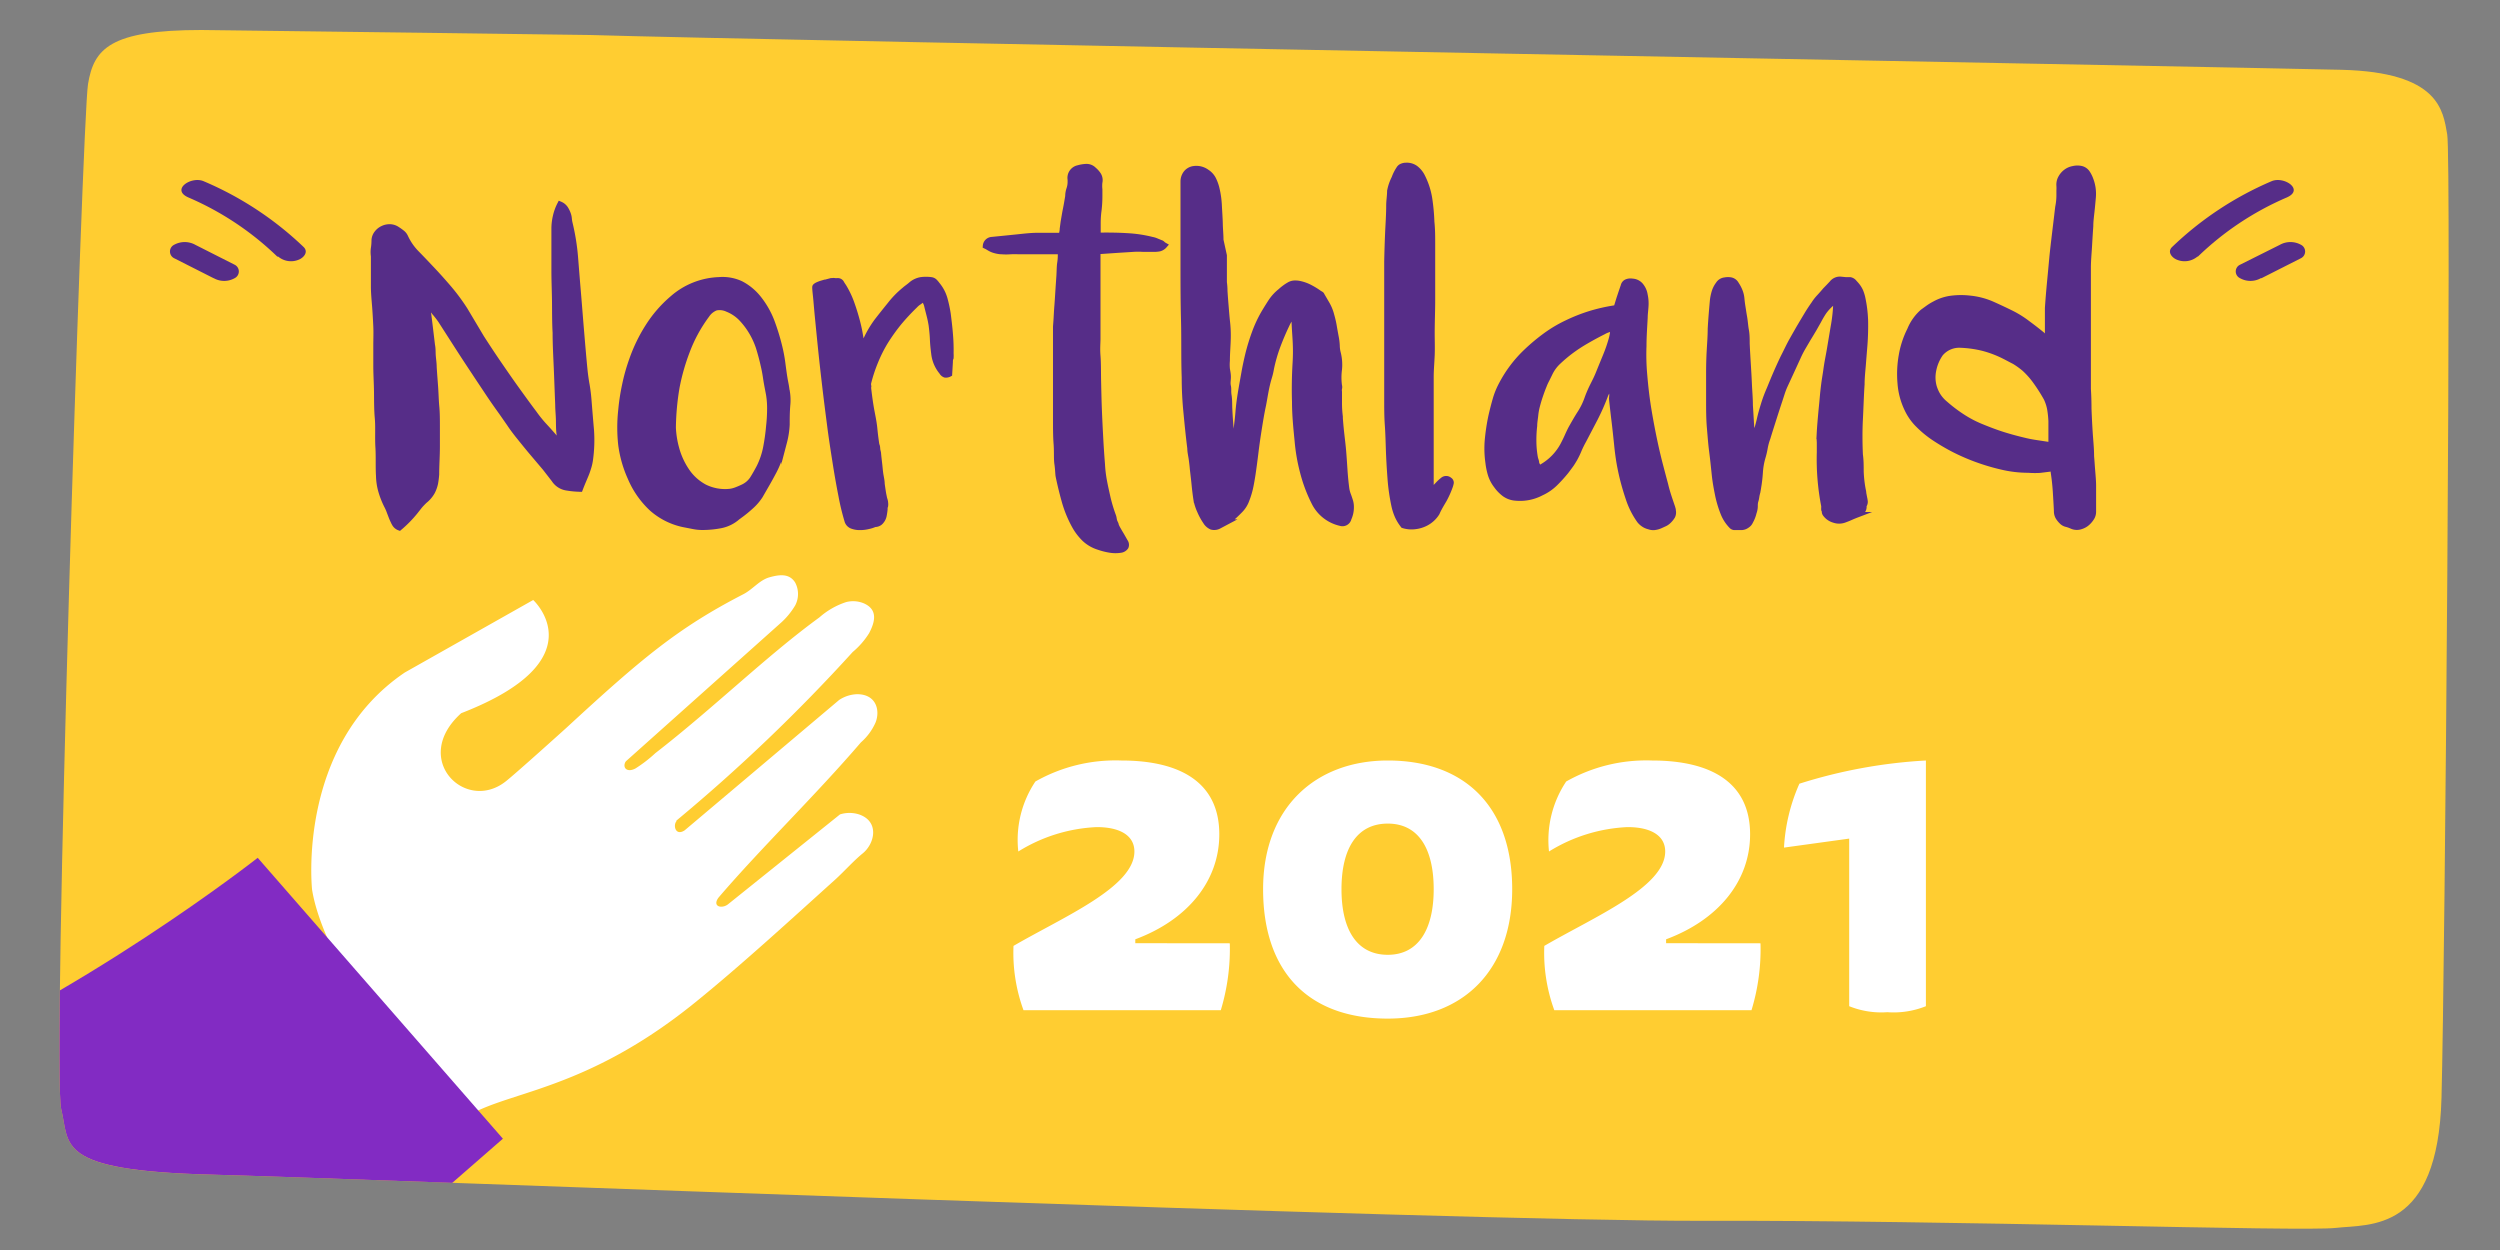
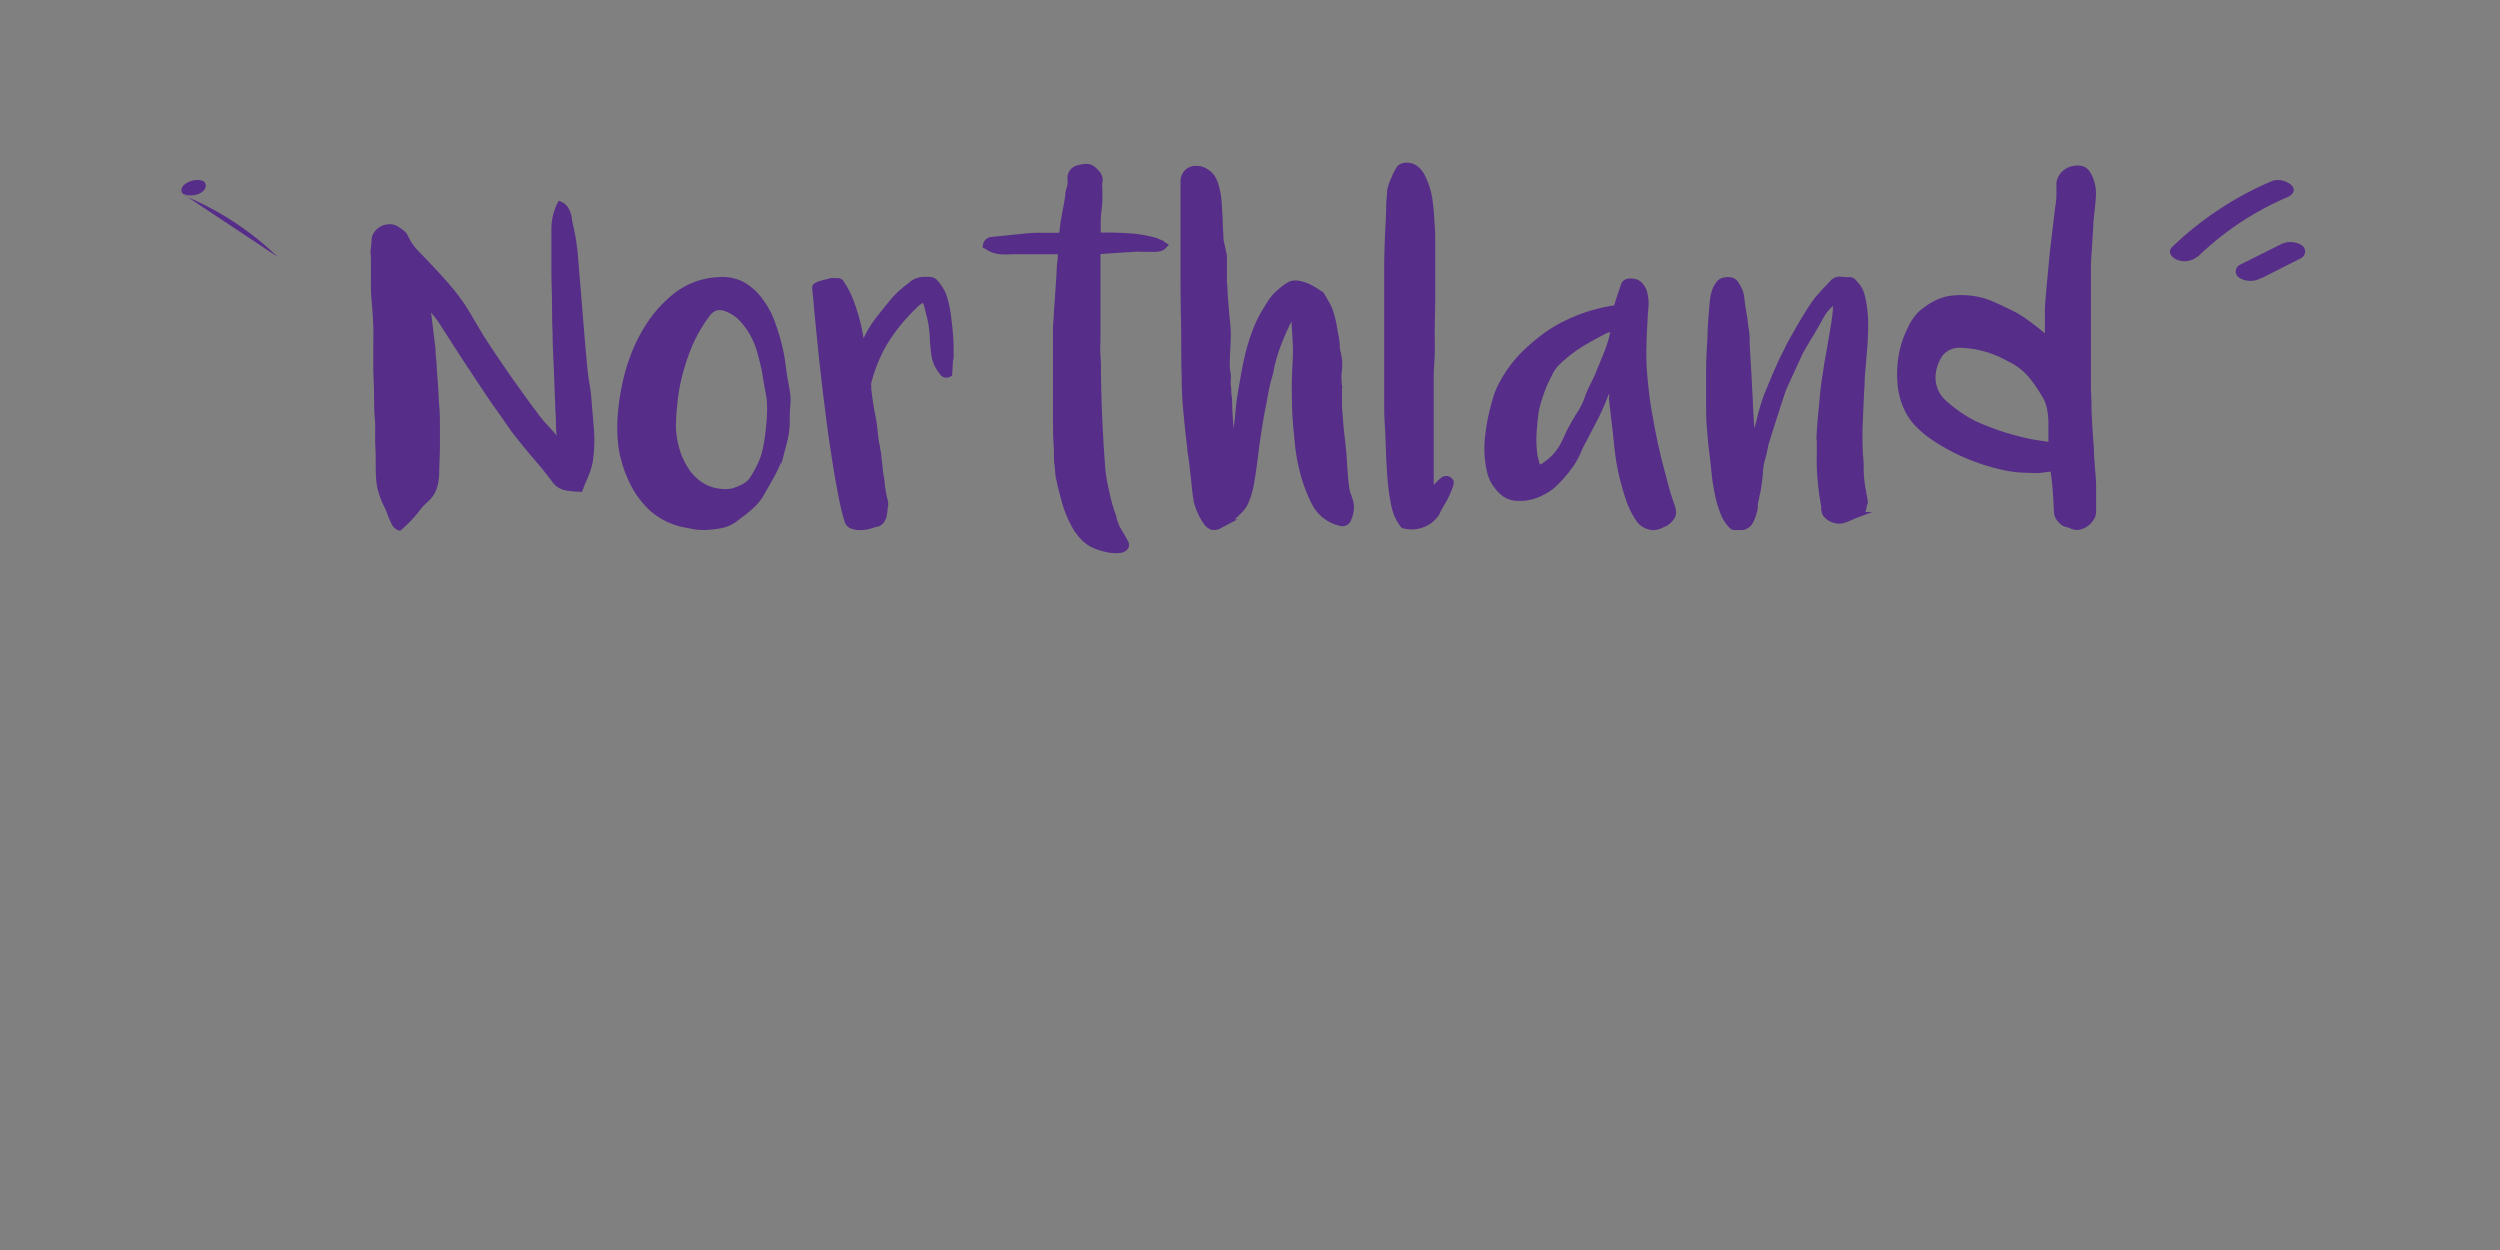
<svg xmlns="http://www.w3.org/2000/svg" id="Layer_1" data-name="Layer 1" viewBox="0 0 250 125">
  <rect x="0" y="0" width="250" height="125" fill="#808080" stroke="none" />
  <defs>
    <style>.cls-1,.cls-7{fill:none;}.cls-2{fill:#ffcd31;}.cls-3{clip-path:url(#clip-path);}.cls-4{fill:#fff;}.cls-5{fill:#822bc3;}.cls-6{fill:#562d88;}.cls-7{stroke:#562d88;stroke-miterlimit:17.39;stroke-width:0.58px;}</style>
    <clipPath id="clip-path">
-       <path class="cls-1" d="M8.8,8.42C8.22,12,5.19,107.08,6.12,110.9c.88,3.6-.65,6.15,14.92,6.56s124.47,4.69,149.29,4.63c11,0,23.9.18,35.24.39,14.34.26,26.1.53,28,.31,3.42-.39,10.21.5,10.57-13s1-94.12.57-96.36c-.42-2.39-.81-6.2-10.54-6.45S75,4,59,3.5c0,0-32-.43-38.86-.48h-.48C10.94,3,9.37,4.93,8.8,8.42" />
-     </clipPath>
+       </clipPath>
  </defs>
-   <path class="cls-2" d="M59,3.5S27,3.07,20.14,3C11,3,9.38,4.87,8.8,8.42S5.19,107.08,6.12,110.9c.88,3.6-.65,6.16,14.91,6.56s124.48,4.69,149.3,4.62,59.84,1.1,63.25.71,10.21.51,10.57-13,1-94.12.57-96.36c-.42-2.39-.81-6.2-10.54-6.45S75,4,59,3.5" />
  <g class="cls-3">
    <path class="cls-4" d="M31.21,89s-1.6-14.39,9.27-21.75L53.32,60s6.54,6-7.2,11.32c-5.07,4.56.4,10,4.44,6.83,1-.78,6.06-5.35,6.06-5.35,7.59-7,11.18-10,17.66-13.35,1-.5,1.64-1.43,2.67-1.72s2-.39,2.57.53a2.45,2.45,0,0,1,0,2.28A7.38,7.38,0,0,1,78,62.36L62.6,76.12l-.06.08c-.3.57.15,1.09,1,.65a13.56,13.56,0,0,0,2-1.54c5.74-4.44,11.1-9.71,16.4-13.57a7.61,7.61,0,0,1,2.67-1.53,2.8,2.8,0,0,1,1.74.11c1.48.63,1.15,1.88.56,3a7.92,7.92,0,0,1-1.64,1.88A173.05,173.05,0,0,1,67.64,82.06l0,.07c-.35.42-.08,1.51.83.9L83.91,70a3.43,3.43,0,0,1,1.8-.58c1.92,0,2.32,1.62,1.85,2.82a5.68,5.68,0,0,1-1.47,2c-4.57,5.33-9.91,10.47-14.23,15.51-.4.53-.24.9.24.92a1.12,1.12,0,0,0,.7-.24L84,81.44a3.16,3.16,0,0,1,1.9,0c2.06.7,1.59,2.91.37,3.9-.92.75-1.87,1.82-2.75,2.62-3.89,3.5-9.37,8.54-14,12.28C57,110.39,48.65,108.9,45.22,112.91c0,0-12.52-15-14-23.87" />
-     <path class="cls-5" d="M25.77,85.78S-45,141.57-59.09,94.61l-1.1-8S-68,80.73-65.5,96.24c9.17,56,61.27,45.06,61.27,45.06s19.78-1,49.52-23.07l5-4.36" />
  </g>
-   <path class="cls-6" d="M27.73,25.66a29.59,29.59,0,0,0-8.88-5.91c-1.8-.78.26-2.16,1.51-1.63a33.16,33.16,0,0,1,10,6.58c.52.5,0,1.1-.54,1.29a2,2,0,0,1-2-.33" />
-   <path class="cls-6" d="M21.36,27.82l-3.95-2a.75.75,0,0,1,0-1.34,2.19,2.19,0,0,1,2.12,0l3.95,2a.75.75,0,0,1,0,1.33,2.14,2.14,0,0,1-2.12,0" />
+   <path class="cls-6" d="M27.73,25.66a29.59,29.59,0,0,0-8.88-5.91c-1.8-.78.26-2.16,1.51-1.63c.52.5,0,1.1-.54,1.29a2,2,0,0,1-2-.33" />
  <path class="cls-6" d="M219.79,25.66a29.59,29.59,0,0,1,8.88-5.91c1.8-.78-.27-2.16-1.51-1.63a33.16,33.16,0,0,0-9.95,6.58c-.52.5,0,1.1.53,1.29a2,2,0,0,0,2-.33" />
  <path class="cls-6" d="M226.15,27.82l3.95-2a.75.75,0,0,0,0-1.34,2.17,2.17,0,0,0-2.11,0l-4,2a.74.74,0,0,0,0,1.33,2.12,2.12,0,0,0,2.11,0" />
  <path class="cls-6" d="M193.74,39.49a3.85,3.85,0,0,1-.37-.88,3.59,3.59,0,0,1-.11-.84,3.71,3.71,0,0,1,.08-.77,4.36,4.36,0,0,1,.7-1.64,2.46,2.46,0,0,1,2.05-.87,11,11,0,0,1,2.24.32,10.75,10.75,0,0,1,2.12.81c.32.16.64.34,1,.52a8,8,0,0,1,1,.72A8.22,8.22,0,0,1,203.48,38a17.2,17.2,0,0,1,1.17,1.82,4.33,4.33,0,0,1,.35,1.07,9.69,9.69,0,0,1,.13,1.22q0,.63,0,1.26c0,.41,0,.8,0,1.15l-1.33-.2c-.41-.06-.83-.13-1.25-.23-.77-.18-1.52-.38-2.25-.61s-1.46-.51-2.19-.81a11.24,11.24,0,0,1-1.9-1,14.79,14.79,0,0,1-1.71-1.3,3.48,3.48,0,0,1-.71-.88M205.36,47l0,.23c.1.64.17,1.29.21,1.93s.08,1.28.11,1.93a1.18,1.18,0,0,0,.13.58,2.1,2.1,0,0,0,.35.45.94.94,0,0,0,.51.29,3.62,3.62,0,0,1,.55.2,1.2,1.2,0,0,0,.7.07,1.8,1.8,0,0,0,.68-.3,2.21,2.21,0,0,0,.51-.55,1.12,1.12,0,0,0,.21-.65c0-.43,0-.87,0-1.31s0-.88,0-1.31-.05-1-.09-1.48-.07-1-.11-1.44c0-.81-.09-1.6-.14-2.39s-.09-1.58-.12-2.39q0-1-.06-1.95c0-.64,0-1.29,0-1.93,0-.3,0-.73,0-1.27s0-1.13,0-1.79,0-1.34,0-2.05,0-1.39,0-2.05,0-1.26,0-1.8,0-1,0-1.26c0-.69.07-1.39.11-2.08s.08-1.38.13-2.07c0-.48.07-1,.12-1.46s.1-1,.14-1.46a4,4,0,0,0-.26-1.76,3.11,3.11,0,0,0-.32-.63,1,1,0,0,0-.57-.41,1.72,1.72,0,0,0-.81,0,1.64,1.64,0,0,0-.73.31,1.8,1.8,0,0,0-.51.59,1.36,1.36,0,0,0-.17.78,4,4,0,0,1,0,.49c0,.16,0,.32,0,.48q0,.57-.12,1.17c-.05.39-.09.78-.14,1.17l-.24,2c-.08.69-.16,1.37-.22,2-.08.9-.16,1.72-.23,2.46s-.14,1.56-.2,2.46c0,.1,0,.31,0,.63s0,.67,0,1,0,.72,0,1.06,0,.56,0,.67a.85.85,0,0,1-.31-.34,1.57,1.57,0,0,0-.24-.33q-.72-.59-1.47-1.14a9.88,9.88,0,0,0-1.59-1c-.68-.34-1.35-.65-2-.94a7.37,7.37,0,0,0-2.17-.56,7.75,7.75,0,0,0-1.8,0,4.67,4.67,0,0,0-1.72.55,5.54,5.54,0,0,0-.63.38l-.58.42A4.83,4.83,0,0,0,191,33a9,9,0,0,0-.83,2.51,10.53,10.53,0,0,0-.13,2.81,7.13,7.13,0,0,0,.69,2.59,5.42,5.42,0,0,0,1.14,1.6,10.21,10.21,0,0,0,1.52,1.25,21,21,0,0,0,2,1.18,20.4,20.4,0,0,0,2.14.94,21.21,21.21,0,0,0,2.62.79,11.51,11.51,0,0,0,2.69.32A8.51,8.51,0,0,0,204,47l1.29-.16a2.23,2.23,0,0,1,0,.23m-30.11-3c0-.22-.05-.44-.07-.66s0-.44-.05-.66L175,40.53c0-.72-.07-1.44-.1-2.16s-.07-1.34-.11-2-.08-1.33-.11-2c0-.47,0-.92-.08-1.35s-.1-.88-.18-1.33-.1-.63-.15-.93-.09-.6-.12-.93a2.69,2.69,0,0,0-.18-.73,3.52,3.52,0,0,0-.35-.66.8.8,0,0,0-.51-.41,1.59,1.59,0,0,0-.62,0,.86.86,0,0,0-.65.41,2.44,2.44,0,0,0-.39.77,5,5,0,0,0-.17.82c-.09,1-.17,1.93-.22,2.85,0,.74-.06,1.47-.1,2.19s-.06,1.45-.06,2.17c0,.94,0,1.86,0,2.79s0,1.84.08,2.76.12,1.54.22,2.31.18,1.55.26,2.32.19,1.34.32,2a10.75,10.75,0,0,0,.58,1.94,3.82,3.82,0,0,0,.79,1.21.43.43,0,0,0,.28.15h.72a1.05,1.05,0,0,0,.35-.08,1.43,1.43,0,0,0,.33-.22.86.86,0,0,0,.2-.29,3.22,3.22,0,0,0,.34-.87,2,2,0,0,0,.12-.59c0-.2,0-.4.07-.61s.08-.45.14-.68.1-.45.13-.67a14.18,14.18,0,0,0,.17-1.46,7,7,0,0,1,.24-1.44,8.08,8.08,0,0,0,.24-1,5.7,5.7,0,0,1,.27-1c.19-.63.39-1.25.59-1.88s.4-1.25.61-1.88l.24-.74a7.46,7.46,0,0,1,.27-.71l.66-1.43.66-1.44c.15-.34.32-.67.51-1l.54-.92c.19-.3.37-.61.55-.91l.47-.83c.15-.29.31-.56.49-.84A4.76,4.76,0,0,1,183.6,30c0,.13,0,.24,0,.34a1.31,1.31,0,0,1,0,.28,15.91,15.91,0,0,1-.25,2.09L183,34.8c-.06.37-.13.74-.2,1.11s-.13.74-.18,1.11-.15.93-.21,1.4-.11.93-.15,1.4-.11,1.12-.16,1.69-.1,1.12-.13,1.68a7.49,7.49,0,0,0,0,1.05c0,.35,0,.7,0,1a24.43,24.43,0,0,0,.44,5.35,1.37,1.37,0,0,1,0,.19,1.41,1.41,0,0,0,0,.18.53.53,0,0,1,.06.24.4.4,0,0,0,.09.21,1.61,1.61,0,0,0,.85.58,1.52,1.52,0,0,0,1,0c.22-.08.43-.16.63-.25s.39-.17.6-.25a2.37,2.37,0,0,0,.54-.34.65.65,0,0,0,.18-.6,0,0,0,0,1,0,0,0,0,0,0,0,0,0,.58.58,0,0,0,.13-.38,2.58,2.58,0,0,0-.06-.37l-.09-.47c0-.15-.05-.32-.08-.49a12.28,12.28,0,0,1-.18-1.69c0-.56,0-1.13-.08-1.69-.05-1.17-.06-2.35,0-3.52s.09-2.35.17-3.52c0-.68.08-1.35.13-2s.11-1.35.16-2,.08-1.6.06-2.38a12.71,12.71,0,0,0-.3-2.35,4.43,4.43,0,0,0-.18-.55,2.62,2.62,0,0,0-.3-.51c-.1-.13-.21-.25-.32-.37A.69.69,0,0,0,185,28l-.47,0-.49-.05a1,1,0,0,0-.84.39l-.33.35-.33.34c-.19.23-.39.45-.59.67a4.57,4.57,0,0,0-.54.69c-.26.37-.5.73-.72,1.1s-.45.75-.68,1.14-.54.94-.81,1.42-.51,1-.75,1.47-.54,1.13-.79,1.7-.48,1.14-.71,1.7a13.38,13.38,0,0,0-.58,1.56c-.16.52-.3,1-.43,1.6-.08.32-.17.65-.27,1s-.19.65-.29,1Zm-21.62,2.31c0-.19-.1-.37-.13-.55a9.51,9.51,0,0,1-.15-1.59,12.1,12.1,0,0,1,.08-1.59c0-.32.06-.64.1-1a5.83,5.83,0,0,1,.16-.93c.09-.35.19-.7.31-1.05s.24-.69.37-1a4.91,4.91,0,0,1,.28-.62l.3-.61a3.88,3.88,0,0,1,.89-1.22,14.45,14.45,0,0,1,1.18-1,15.41,15.41,0,0,1,1.61-1.06c.55-.32,1.12-.63,1.7-.92a2.48,2.48,0,0,1,.44-.2,3.29,3.29,0,0,1,.5-.14,1.65,1.65,0,0,1,0,.58,4.54,4.54,0,0,1-.12.53,14.35,14.35,0,0,1-.58,1.67c-.22.54-.45,1.09-.67,1.64s-.37.83-.58,1.25a12.1,12.1,0,0,0-.56,1.28,6.9,6.9,0,0,1-.76,1.57c-.31.48-.6,1-.88,1.49-.14.27-.27.55-.39.82s-.26.55-.4.82a5.53,5.53,0,0,1-2.1,2.19.65.65,0,0,1-.22.1h-.12a1.33,1.33,0,0,1-.28-.49M166,52.57l.44-.2a1.39,1.39,0,0,0,.43-.3,2.21,2.21,0,0,0,.36-.45.83.83,0,0,0,.07-.54c0-.16-.06-.27-.07-.34-.13-.38-.26-.76-.38-1.13s-.23-.75-.32-1.14c-.18-.67-.36-1.35-.53-2s-.34-1.37-.49-2.06c-.25-1.16-.47-2.32-.66-3.47s-.32-2.31-.42-3.5a22.49,22.49,0,0,1-.07-2.84c0-.94.07-1.88.12-2.83,0-.37.06-.75.08-1.13a3.94,3.94,0,0,0-.08-1.14,1.9,1.9,0,0,0-.35-.85,1.15,1.15,0,0,0-.91-.5,1,1,0,0,0-.56.06.53.53,0,0,0-.3.38c-.13.37-.25.73-.37,1.09s-.23.75-.36,1.15l-.09,0a.27.27,0,0,1-.12,0,17.42,17.42,0,0,0-2.4.55,16.81,16.81,0,0,0-2.33.92,13.12,13.12,0,0,0-2.15,1.28,18.83,18.83,0,0,0-1.9,1.59,12.45,12.45,0,0,0-2.46,3.25,7.59,7.59,0,0,0-.64,1.58q-.23.81-.42,1.65a20.81,20.81,0,0,0-.35,2.31,9.85,9.85,0,0,0,.06,2.3,6.83,6.83,0,0,0,.25,1.21,3.51,3.51,0,0,0,.57,1.08,3.73,3.73,0,0,0,.83.85,2.13,2.13,0,0,0,1.1.38,4.52,4.52,0,0,0,2.55-.51,4.81,4.81,0,0,0,1.35-.92,14.35,14.35,0,0,0,1.11-1.22c.15-.19.29-.39.44-.59s.28-.42.41-.64a7.91,7.91,0,0,0,.45-.93,10,10,0,0,1,.46-.93l1.15-2.2a21.57,21.57,0,0,0,1-2.26,2.06,2.06,0,0,1,.25-.49c.11-.16.23-.32.38-.5,0,.24,0,.47.06.68s0,.42,0,.62c.08.78.17,1.54.26,2.28s.17,1.51.25,2.28c.05.52.11,1,.19,1.52s.18,1,.29,1.5c.19.82.42,1.61.68,2.38a8.13,8.13,0,0,0,1.11,2.2,1.8,1.8,0,0,0,.47.41,1.66,1.66,0,0,0,.47.19,1.2,1.2,0,0,0,.53.07c.17-.05.35-.1.53-.17M144.38,50a9,9,0,0,0,.63-1.41,2.37,2.37,0,0,0,.08-.31.3.3,0,0,0-.15-.27.49.49,0,0,0-.65,0,4.38,4.38,0,0,0-.45.41c-.13.14-.27.29-.42.43l-.17.23a1.5,1.5,0,0,1-.17.23c0-.39,0-.76,0-1.12s0-.73,0-1.1,0-.77,0-1.16,0-.76,0-1.13,0-1,0-1.47,0-1,0-1.47c0-.69,0-1.38,0-2.06s0-1.38,0-2.09.07-1.47.1-2.2,0-1.47,0-2.21c0-1.11.05-2.22.05-3.32s0-2.2,0-3.31c0-.76,0-1.51,0-2.25s0-1.48-.08-2.24a20.11,20.11,0,0,0-.22-2.35,7.41,7.41,0,0,0-.74-2.23,2.36,2.36,0,0,0-.65-.77,1.47,1.47,0,0,0-.94-.27,1,1,0,0,0-.4.08.57.57,0,0,0-.3.26,4.17,4.17,0,0,0-.46.92A4.76,4.76,0,0,0,139,19.1c0,.45-.08.91-.09,1.38,0,1-.07,1.91-.11,2.84s-.07,1.88-.09,2.83c0,1.1,0,2.21,0,3.31s0,2.21,0,3.32,0,2.4,0,3.58,0,2.36,0,3.55c0,.87,0,1.73.06,2.57s.08,1.7.11,2.57.09,1.87.16,2.8a20.09,20.09,0,0,0,.4,2.77,5.5,5.5,0,0,0,.33,1,4.55,4.55,0,0,0,.56.91,2.78,2.78,0,0,0,1.18.1,3.07,3.07,0,0,0,1.1-.34,2.82,2.82,0,0,0,1.07-1c.27-.45.54-.9.79-1.34m-21.19-5a1.89,1.89,0,0,0,0-.23c0-.07,0-.15,0-.23,0-.4-.07-.79-.09-1.18s-.05-.78-.08-1.18-.06-.89-.08-1.33,0-.86-.07-1.3,0-.63-.07-.94,0-.61,0-.91-.06-.55-.1-.82a4.52,4.52,0,0,1,0-.82c0-.68.06-1.35.08-2a12.3,12.3,0,0,0-.08-2c-.05-.49-.09-1-.13-1.48s-.08-1-.11-1.48q0-.43-.06-.87c0-.29,0-.58,0-.87s0-.61,0-.9,0-.6,0-.91L122.06,24c0-.53-.06-1.07-.07-1.61s-.06-1.19-.09-1.79a9.08,9.08,0,0,0-.25-1.78,4.38,4.38,0,0,0-.33-.9,1.84,1.84,0,0,0-.64-.7,1.76,1.76,0,0,0-1.27-.33,1.17,1.17,0,0,0-.79.43,1.35,1.35,0,0,0-.28.82c0,1.37,0,2.73,0,4.08s0,2.71,0,4.07c0,1.92,0,3.82.05,5.72s0,3.8.07,5.71q0,1.81.18,3.57c.11,1.17.23,2.36.38,3.55,0,.35.09.7.14,1.06s.09.7.12,1.06c.06.51.12,1,.17,1.52s.11,1,.19,1.52A5.07,5.07,0,0,0,120,51.1a6.05,6.05,0,0,0,.58,1.06,1.27,1.27,0,0,0,.59.52,1,1,0,0,0,.76-.11l.66-.35a2.85,2.85,0,0,0,.59-.42c.29-.25.57-.52.85-.81a2.77,2.77,0,0,0,.62-1,8.15,8.15,0,0,0,.38-1.25c.09-.42.16-.84.23-1.28.11-.75.21-1.51.3-2.25s.2-1.5.32-2.26.26-1.64.44-2.46q.09-.48.18-1c.06-.33.12-.66.2-1s.14-.55.22-.82a6.44,6.44,0,0,0,.19-.82,15.56,15.56,0,0,1,.64-2.23c.27-.72.57-1.43.91-2.14a4.31,4.31,0,0,1,.3-.55c.12-.2.25-.4.4-.63a2.85,2.85,0,0,0,.08.28.48.48,0,0,1,0,.18c0,.75.07,1.5.11,2.25a19,19,0,0,1,0,2.26q-.12,2-.06,3.9c0,1.31.13,2.61.26,3.91a18.18,18.18,0,0,0,.54,3.12,14.92,14.92,0,0,0,1.12,3,3.88,3.88,0,0,0,2.63,2.1.63.63,0,0,0,.82-.46,2.85,2.85,0,0,0,.18-.54,2.76,2.76,0,0,0,.06-.57,2.15,2.15,0,0,0-.07-.58c-.07-.22-.14-.44-.22-.65a2.83,2.83,0,0,1-.17-.65c-.08-.61-.14-1.23-.18-1.84s-.08-1.24-.13-1.85-.13-1.23-.2-1.86-.12-1.24-.16-1.85a10.6,10.6,0,0,1-.06-1.14c0-.38,0-.76,0-1.13a1.12,1.12,0,0,1,0-.32.54.54,0,0,0,0-.31,6.12,6.12,0,0,1,0-1.6,4.79,4.79,0,0,0-.11-1.6,3.09,3.09,0,0,1-.11-.75,5.94,5.94,0,0,0-.08-.75c-.08-.43-.16-.86-.23-1.28s-.18-.83-.3-1.25a4.42,4.42,0,0,0-.4-.92l-.52-.89c0-.05-.09-.1-.22-.17a7.07,7.07,0,0,0-.9-.56,4,4,0,0,0-1-.38,2.14,2.14,0,0,0-.61-.06,1.15,1.15,0,0,0-.55.18,3.83,3.83,0,0,0-.42.28,4.12,4.12,0,0,0-.4.33,4.48,4.48,0,0,0-.93,1c-.25.38-.49.77-.73,1.17a12.42,12.42,0,0,0-.93,2,20.86,20.86,0,0,0-.64,2.08c-.16.66-.3,1.31-.42,2s-.24,1.31-.35,2-.18,1.25-.23,1.88-.13,1.25-.21,1.88q0,.48-.12,1c-.05.33-.09.65-.12,1l-.12,0M106.07,25.45c0,.19,0,.47-.06.85s-.05.81-.08,1.28-.07,1-.1,1.48-.06,1-.1,1.49-.06.9-.08,1.27-.05.67-.06.86c0,.6,0,1.19,0,1.77s0,1.19,0,1.8v1.22c0,.58,0,1.26,0,2s0,1.6,0,2.46,0,1.69.06,2.46,0,1.45.08,2,.08,1,.12,1.22c.18.87.39,1.72.62,2.54a11.53,11.53,0,0,0,1,2.43,5.6,5.6,0,0,0,1,1.31,3.63,3.63,0,0,0,1.41.81,6.58,6.58,0,0,0,1.1.28,3.4,3.4,0,0,0,1.14,0,.72.72,0,0,0,.45-.3.52.52,0,0,0-.06-.5l-.37-.65c-.13-.21-.25-.42-.38-.65a3.78,3.78,0,0,1-.17-.35c0-.12-.09-.24-.14-.37a1.63,1.63,0,0,1-.07-.3,1.32,1.32,0,0,0-.08-.3,15.41,15.41,0,0,1-.52-1.72c-.13-.58-.26-1.15-.37-1.73a12.44,12.44,0,0,1-.2-1.68c-.06-.75-.12-1.58-.17-2.51s-.1-1.89-.14-2.9-.06-2-.08-2.92,0-1.77-.06-2.51,0-1.3,0-1.69V30c0-.27,0-.59,0-1s0-.76,0-1.17,0-.8,0-1.17,0-.68,0-.95v-.54l.2-.06.14,0L111.7,25l1.58-.1a7.83,7.83,0,0,1,1.07,0c.35,0,.71,0,1.08,0a3.05,3.05,0,0,0,.52-.05,1,1,0,0,0,.49-.31,1.11,1.11,0,0,1-.16-.11.69.69,0,0,0-.13-.11l-.47-.19a2,2,0,0,0-.47-.15,13,13,0,0,0-2.12-.35c-.71-.05-1.42-.08-2.15-.08a5.49,5.49,0,0,0-.58,0h-.58V22.36a9.7,9.7,0,0,1,.09-1.36,11.75,11.75,0,0,0,.08-1.37c0-.22,0-.45,0-.69a3.18,3.18,0,0,1,0-.7,1,1,0,0,0-.11-.73,2.33,2.33,0,0,0-.47-.53,1,1,0,0,0-.74-.3,3.26,3.26,0,0,0-.8.13,1,1,0,0,0-.78,1.16v.22q0,.36-.12.72t-.12.72c-.08.47-.15.9-.23,1.29s-.15.83-.23,1.29l-.09.68c0,.23-.07.45-.1.68l-.19,0h-.19c-.68,0-1.35,0-2,0s-1.36.08-2,.15l-1.28.13-1.3.13a.66.66,0,0,0-.63.61,3.07,3.07,0,0,1,.36.2,2.53,2.53,0,0,0,.37.18,3.17,3.17,0,0,0,.44.12,2.38,2.38,0,0,0,.45.05,6,6,0,0,0,.85,0,8,8,0,0,1,.84,0h3.59l.33,0,.32,0ZM94.46,29.88a3.8,3.8,0,0,0-.74-1.4,2.51,2.51,0,0,0-.26-.31A.61.61,0,0,0,93.1,28a3.9,3.9,0,0,0-1,0,2.06,2.06,0,0,0-.93.42c-.12.11-.25.21-.37.3s-.24.18-.35.28A9.17,9.17,0,0,0,89,30.49c-.43.53-.86,1.07-1.28,1.61a10.34,10.34,0,0,0-1.23,2.15,2,2,0,0,1-.12.26l-.17.34c0-.08,0-.13,0-.16a.19.19,0,0,1,0-.08c-.08-.42-.15-.84-.22-1.25s-.17-.84-.28-1.26c-.16-.61-.35-1.21-.56-1.8a8.94,8.94,0,0,0-.79-1.65,3.76,3.76,0,0,1-.24-.38.4.4,0,0,0-.36-.17h-.26a.72.72,0,0,0-.28,0v0s0,0,0,0a.22.22,0,0,0-.1,0l-.41.11-.51.13a3.28,3.28,0,0,0-.45.17c-.13.07-.2.12-.22.17s0,.32.06.87.11,1.27.2,2.17.19,1.94.31,3.11.26,2.41.41,3.7.32,2.6.49,3.93.37,2.6.56,3.81.39,2.33.59,3.34a23.86,23.86,0,0,0,.61,2.51.78.78,0,0,0,.47.47,2.16,2.16,0,0,0,.78.13,3.37,3.37,0,0,0,.83-.1,2.92,2.92,0,0,0,.65-.21.77.77,0,0,0,.51-.17l.14-.15a1.22,1.22,0,0,0,.25-.54,6,6,0,0,0,.09-.61c0-.12,0-.23.05-.34a1,1,0,0,0,0-.34c0-.14-.06-.29-.1-.43l-.09-.44q-.08-.48-.15-1c0-.33-.09-.66-.14-1s-.07-.66-.11-1-.08-.68-.11-1c0-.14-.06-.28-.08-.43s0-.3-.09-.46c-.08-.53-.15-1.06-.2-1.59s-.14-1-.25-1.57-.15-.83-.21-1.24-.11-.82-.16-1.24v-.3a.78.78,0,0,1,0-.28,15.17,15.17,0,0,1,.69-2.1,13.81,13.81,0,0,1,1-2,19,19,0,0,1,1.37-1.92,21.58,21.58,0,0,1,1.6-1.72,2.06,2.06,0,0,1,.42-.35c.15-.11.31-.22.47-.35.06.13.12.24.18.35a1.79,1.79,0,0,1,.13.32c.08.34.17.68.25,1a10.29,10.29,0,0,1,.21,1c.06.47.11.94.13,1.43s.07.95.13,1.42a3.46,3.46,0,0,0,.78,1.83.61.61,0,0,0,.32.28.7.7,0,0,0,.42-.08L95,36.2c0-.13,0-.26.07-.41a3.11,3.11,0,0,0,0-.43,18.34,18.34,0,0,0-.07-2c-.05-.64-.13-1.29-.22-2a12.9,12.9,0,0,0-.33-1.55M67.67,38.72a21.12,21.12,0,0,1,1-3.53,14.74,14.74,0,0,1,2-3.69,1.94,1.94,0,0,1,.92-.74,1.85,1.85,0,0,1,1.16.14,4,4,0,0,1,1.37.91,7.55,7.55,0,0,1,1,1.3,7.86,7.86,0,0,1,.76,1.64c.18.58.34,1.17.47,1.76q.15.63.24,1.26c.06.42.14.83.22,1.25A8.38,8.38,0,0,1,77,40.81a15.76,15.76,0,0,1-.1,1.8,20.8,20.8,0,0,1-.29,2.1,7.68,7.68,0,0,1-.67,2c-.21.4-.43.79-.66,1.16a2.34,2.34,0,0,1-1,.86q-.32.15-.63.27a2.83,2.83,0,0,1-.65.17,4.62,4.62,0,0,1-2.52-.44,5,5,0,0,1-1.87-1.71,7.48,7.48,0,0,1-1-2.25,9.31,9.31,0,0,1-.31-2,25.79,25.79,0,0,1,.37-4.06m11,.54c0-.45-.12-.9-.2-1.37s-.16-1.09-.23-1.62a14.81,14.81,0,0,0-.3-1.59,21.94,21.94,0,0,0-.78-2.54,8.65,8.65,0,0,0-1.34-2.33,5.47,5.47,0,0,0-1.75-1.43A4.34,4.34,0,0,0,71.9,28a7.43,7.43,0,0,0-4.6,1.81,12.43,12.43,0,0,0-2.49,2.86A15.93,15.93,0,0,0,63.2,36a18.46,18.46,0,0,0-.7,2.49,21.16,21.16,0,0,0-.39,2.55,15.71,15.71,0,0,0,0,3.43,11.67,11.67,0,0,0,.94,3.3,8.94,8.94,0,0,0,2.13,3.06,6.92,6.92,0,0,0,3.39,1.64l.82.16a4.65,4.65,0,0,0,.82.08,9.67,9.67,0,0,0,1.88-.18,3.57,3.57,0,0,0,1.69-.85.12.12,0,0,1,.09-.06l.08-.06a12.11,12.11,0,0,0,1.11-.9A5.23,5.23,0,0,0,76,49.58l.72-1.25c.24-.42.47-.84.7-1.28A9.35,9.35,0,0,0,78,45.64c.15-.47.28-1,.41-1.43a8.51,8.51,0,0,0,.27-1.75c0-.6,0-1.29.07-2.06a5.07,5.07,0,0,0,0-1.14m-35.19-8a8.34,8.34,0,0,1,.65.85l1.63,2.54q.81,1.26,1.65,2.52c.45.69.91,1.37,1.36,2.05s.92,1.35,1.39,2l.8,1.15c.25.38.53.75.82,1.12.45.56.9,1.12,1.36,1.67l1.38,1.63.45.58.45.58a1.81,1.81,0,0,0,1.18.8,9.35,9.35,0,0,0,1.4.14c.11-.29.22-.56.33-.82s.22-.51.32-.77.15-.44.22-.66a5.18,5.18,0,0,0,.14-.66A14.26,14.26,0,0,0,59.11,43c-.09-1-.17-2-.25-3q-.06-.75-.18-1.47c-.09-.48-.16-1-.21-1.45-.13-1.32-.24-2.63-.35-3.94s-.21-2.62-.32-3.92-.19-2.31-.28-3.45a22.06,22.06,0,0,0-.54-3.4,3.14,3.14,0,0,1-.08-.46,1.79,1.79,0,0,0-.09-.46,2.72,2.72,0,0,0-.27-.57,1.18,1.18,0,0,0-.53-.44,5,5,0,0,0-.44,1.22,5.43,5.43,0,0,0-.14,1.22c0,.72,0,1.43,0,2.12s0,1.4,0,2.12c0,1,.05,2.06.06,3.08s0,2,.06,3.07c0,1.21.07,2.4.12,3.59s.09,2.39.14,3.6c0,.51.06,1,.07,1.53s0,1,.08,1.53a1.94,1.94,0,0,1,0,.24c0,.08-.07.14-.2.17l-.09,0-.06,0c-.37-.44-.74-.86-1.13-1.28a12.54,12.54,0,0,1-1.08-1.33c-.62-.82-1.21-1.64-1.8-2.46s-1.16-1.65-1.73-2.48-1.17-1.74-1.73-2.61L46.49,31a19.87,19.87,0,0,0-1.63-2.2c-.59-.69-1.2-1.37-1.85-2.05-.45-.48-.9-.95-1.36-1.42a5.78,5.78,0,0,1-1.12-1.62,1.1,1.1,0,0,0-.34-.43,5,5,0,0,0-.48-.34,1.33,1.33,0,0,0-.7-.23,1.58,1.58,0,0,0-.72.15,1.52,1.52,0,0,0-.58.46,1.23,1.23,0,0,0-.27.68q0,.42-.06.81t0,.81c0,.51,0,1,0,1.51s0,1,0,1.5c0,.68.07,1.35.12,2s.09,1.35.12,2,0,1.29,0,1.93,0,1.3,0,2c0,.86.06,1.74.07,2.61s0,1.76.08,2.64,0,1.93.06,2.9,0,1.93.06,2.89a5.93,5.93,0,0,0,.25,1.58,8.42,8.42,0,0,0,.59,1.46,4.35,4.35,0,0,1,.25.59c.08.2.15.4.23.59s.17.37.26.54a.87.87,0,0,0,.47.4,11.67,11.67,0,0,0,1.56-1.59l.45-.57c.15-.18.32-.35.49-.52a3,3,0,0,0,.78-.91,3.45,3.45,0,0,0,.3-.85,8.32,8.32,0,0,0,.11-.89c0-.91.07-1.84.07-2.77,0-.68,0-1.36,0-2s0-1.36-.06-2-.07-1.31-.12-2-.1-1.29-.14-1.95c0-.37-.06-.74-.09-1.1s0-.73-.08-1.1l-.24-2c-.08-.67-.17-1.36-.27-2.09.31.31.58.6.82.87" />
  <path class="cls-7" d="M193.74,39.49a3.85,3.85,0,0,1-.37-.88,3.59,3.59,0,0,1-.11-.84,3.71,3.71,0,0,1,.08-.77,4.36,4.36,0,0,1,.7-1.64,2.46,2.46,0,0,1,2.05-.87,11,11,0,0,1,2.24.32,10.75,10.75,0,0,1,2.12.81c.32.16.64.34,1,.52a8,8,0,0,1,1,.72A8.22,8.22,0,0,1,203.48,38a17.2,17.2,0,0,1,1.17,1.82,4.33,4.33,0,0,1,.35,1.07,9.69,9.69,0,0,1,.13,1.22q0,.63,0,1.26c0,.41,0,.8,0,1.15l-1.33-.2c-.41-.06-.83-.13-1.25-.23-.77-.18-1.52-.38-2.25-.61s-1.46-.51-2.19-.81a11.24,11.24,0,0,1-1.9-1,14.79,14.79,0,0,1-1.71-1.3A3.48,3.48,0,0,1,193.74,39.49ZM205.36,47l0,.23c.1.64.17,1.29.21,1.93s.08,1.28.11,1.93a1.18,1.18,0,0,0,.13.58,2.1,2.1,0,0,0,.35.45.94.94,0,0,0,.51.29,3.62,3.62,0,0,1,.55.2,1.2,1.2,0,0,0,.7.07,1.8,1.8,0,0,0,.68-.3,2.21,2.21,0,0,0,.51-.55,1.12,1.12,0,0,0,.21-.65c0-.43,0-.87,0-1.31s0-.88,0-1.31-.05-1-.09-1.48-.07-1-.11-1.44c0-.81-.09-1.6-.14-2.39s-.09-1.58-.12-2.39q0-1-.06-1.95c0-.64,0-1.29,0-1.93,0-.3,0-.73,0-1.27s0-1.13,0-1.79,0-1.34,0-2.05,0-1.39,0-2.05,0-1.26,0-1.8,0-1,0-1.26c0-.69.07-1.39.11-2.08s.08-1.38.13-2.07c0-.48.07-1,.12-1.46s.1-1,.14-1.46a4,4,0,0,0-.26-1.76,3.11,3.11,0,0,0-.32-.63,1,1,0,0,0-.57-.41,1.72,1.72,0,0,0-.81,0,1.64,1.64,0,0,0-.73.31,1.8,1.8,0,0,0-.51.59,1.36,1.36,0,0,0-.17.78,4,4,0,0,1,0,.49c0,.16,0,.32,0,.48q0,.57-.12,1.17c-.05.39-.09.78-.14,1.17l-.24,2c-.08.69-.16,1.37-.22,2-.08.9-.16,1.72-.23,2.46s-.14,1.56-.2,2.46c0,.1,0,.31,0,.63s0,.67,0,1,0,.72,0,1.06,0,.56,0,.67a.85.85,0,0,1-.31-.34,1.57,1.57,0,0,0-.24-.33q-.72-.59-1.47-1.14a9.88,9.88,0,0,0-1.59-1c-.68-.34-1.35-.65-2-.94a7.37,7.37,0,0,0-2.17-.56,7.75,7.75,0,0,0-1.8,0,4.67,4.67,0,0,0-1.72.55,5.54,5.54,0,0,0-.63.38l-.58.42A4.83,4.83,0,0,0,191,33a9,9,0,0,0-.83,2.51,10.53,10.53,0,0,0-.13,2.81,7.13,7.13,0,0,0,.69,2.59,5.42,5.42,0,0,0,1.14,1.6,10.21,10.21,0,0,0,1.52,1.25,21,21,0,0,0,2,1.18,20.4,20.4,0,0,0,2.14.94,21.21,21.21,0,0,0,2.62.79,11.51,11.51,0,0,0,2.69.32A8.51,8.51,0,0,0,204,47l1.29-.16A2.23,2.23,0,0,1,205.36,47Zm-30.11-3c0-.22-.05-.44-.07-.66s0-.44-.05-.66L175,40.53c0-.72-.07-1.44-.1-2.16s-.07-1.34-.11-2-.08-1.33-.11-2c0-.47,0-.92-.08-1.35s-.1-.88-.18-1.33-.1-.63-.15-.93-.09-.6-.12-.93a2.69,2.69,0,0,0-.18-.73,3.52,3.52,0,0,0-.35-.66.8.8,0,0,0-.51-.41,1.59,1.59,0,0,0-.62,0,.86.86,0,0,0-.65.41,2.44,2.44,0,0,0-.39.77,5,5,0,0,0-.17.82c-.09,1-.17,1.93-.22,2.85,0,.74-.06,1.47-.1,2.19s-.06,1.45-.06,2.17c0,.94,0,1.86,0,2.79s0,1.84.08,2.76.12,1.54.22,2.31.18,1.55.26,2.32.19,1.34.32,2a10.75,10.75,0,0,0,.58,1.94,3.82,3.82,0,0,0,.79,1.21.43.43,0,0,0,.28.15h.72a1.05,1.05,0,0,0,.35-.08,1.43,1.43,0,0,0,.33-.22.86.86,0,0,0,.2-.29,3.22,3.22,0,0,0,.34-.87,2,2,0,0,0,.12-.59c0-.2,0-.4.07-.61s.08-.45.14-.68.1-.45.13-.67a14.18,14.18,0,0,0,.17-1.46,7,7,0,0,1,.24-1.44,8.08,8.08,0,0,0,.24-1,5.7,5.7,0,0,1,.27-1c.19-.63.39-1.25.59-1.88s.4-1.25.61-1.88l.24-.74a7.46,7.46,0,0,1,.27-.71l.66-1.43.66-1.44c.15-.34.32-.67.51-1l.54-.92c.19-.3.37-.61.55-.91l.47-.83c.15-.29.31-.56.49-.84A4.76,4.76,0,0,1,183.6,30c0,.13,0,.24,0,.34a1.31,1.31,0,0,1,0,.28,15.91,15.91,0,0,1-.25,2.09L183,34.8c-.06.37-.13.74-.2,1.11s-.13.74-.18,1.11-.15.93-.21,1.4-.11.93-.15,1.4-.11,1.12-.16,1.69-.1,1.12-.13,1.68a7.49,7.49,0,0,0,0,1.05c0,.35,0,.7,0,1a24.43,24.43,0,0,0,.44,5.35,1.37,1.37,0,0,1,0,.19,1.41,1.41,0,0,0,0,.18.53.53,0,0,1,.06.24.4.4,0,0,0,.09.21,1.61,1.61,0,0,0,.85.58,1.52,1.52,0,0,0,1,0c.22-.08.43-.16.63-.25s.39-.17.6-.25a2.37,2.37,0,0,0,.54-.34.65.65,0,0,0,.18-.6,0,0,0,0,1,0,0,0,0,0,0,0,0,0,.58.58,0,0,0,.13-.38,2.58,2.58,0,0,0-.06-.37l-.09-.47c0-.15-.05-.32-.08-.49a12.28,12.28,0,0,1-.18-1.69c0-.56,0-1.13-.08-1.69-.05-1.17-.06-2.35,0-3.52s.09-2.35.17-3.52c0-.68.08-1.35.13-2s.11-1.35.16-2,.08-1.6.06-2.38a12.71,12.71,0,0,0-.3-2.35,4.43,4.43,0,0,0-.18-.55,2.62,2.62,0,0,0-.3-.51c-.1-.13-.21-.25-.32-.37A.69.69,0,0,0,185,28l-.47,0-.49-.05a1,1,0,0,0-.84.39l-.33.35-.33.34c-.19.23-.39.45-.59.67a4.57,4.57,0,0,0-.54.69c-.26.37-.5.73-.72,1.1s-.45.75-.68,1.14-.54.94-.81,1.42-.51,1-.75,1.47-.54,1.13-.79,1.7-.48,1.14-.71,1.7a13.38,13.38,0,0,0-.58,1.56c-.16.52-.3,1-.43,1.6-.08.32-.17.65-.27,1s-.19.65-.29,1Zm-21.62,2.31c0-.19-.1-.37-.13-.55a9.51,9.51,0,0,1-.15-1.59,12.1,12.1,0,0,1,.08-1.59c0-.32.06-.64.1-1a5.83,5.83,0,0,1,.16-.93c.09-.35.19-.7.31-1.05s.24-.69.37-1a4.91,4.91,0,0,1,.28-.62l.3-.61a3.88,3.88,0,0,1,.89-1.22,14.45,14.45,0,0,1,1.18-1,15.41,15.41,0,0,1,1.61-1.06c.55-.32,1.12-.63,1.7-.92a2.48,2.48,0,0,1,.44-.2,3.29,3.29,0,0,1,.5-.14,1.65,1.65,0,0,1,0,.58,4.54,4.54,0,0,1-.12.53,14.35,14.35,0,0,1-.58,1.67c-.22.54-.45,1.09-.67,1.64s-.37.83-.58,1.25a12.1,12.1,0,0,0-.56,1.28,6.9,6.9,0,0,1-.76,1.57c-.31.48-.6,1-.88,1.49-.14.27-.27.55-.39.82s-.26.55-.4.82a5.53,5.53,0,0,1-2.1,2.19.65.65,0,0,1-.22.1h-.12A1.33,1.33,0,0,1,153.63,46.32ZM166,52.57l.44-.2a1.39,1.39,0,0,0,.43-.3,2.21,2.21,0,0,0,.36-.45.83.83,0,0,0,.07-.54c0-.16-.06-.27-.07-.34-.13-.38-.26-.76-.38-1.13s-.23-.75-.32-1.14c-.18-.67-.36-1.35-.53-2s-.34-1.37-.49-2.06c-.25-1.16-.47-2.32-.66-3.47s-.32-2.31-.42-3.5a22.49,22.49,0,0,1-.07-2.84c0-.94.07-1.88.12-2.83,0-.37.06-.75.08-1.13a3.94,3.94,0,0,0-.08-1.14,1.9,1.9,0,0,0-.35-.85,1.15,1.15,0,0,0-.91-.5,1,1,0,0,0-.56.06.53.53,0,0,0-.3.38c-.13.37-.25.73-.37,1.09s-.23.75-.36,1.15l-.09,0a.27.27,0,0,1-.12,0,17.42,17.42,0,0,0-2.4.55,16.81,16.81,0,0,0-2.33.92,13.12,13.12,0,0,0-2.15,1.28,18.83,18.83,0,0,0-1.9,1.59,12.45,12.45,0,0,0-2.46,3.25,7.59,7.59,0,0,0-.64,1.58q-.23.81-.42,1.65a20.81,20.81,0,0,0-.35,2.31,9.85,9.85,0,0,0,.06,2.3,6.83,6.83,0,0,0,.25,1.21,3.51,3.51,0,0,0,.57,1.08,3.73,3.73,0,0,0,.83.85,2.13,2.13,0,0,0,1.1.38,4.52,4.52,0,0,0,2.55-.51,4.81,4.81,0,0,0,1.35-.92,14.35,14.35,0,0,0,1.11-1.22c.15-.19.29-.39.44-.59s.28-.42.41-.64a7.91,7.91,0,0,0,.45-.93,10,10,0,0,1,.46-.93l1.15-2.2a21.57,21.57,0,0,0,1-2.26,2.06,2.06,0,0,1,.25-.49c.11-.16.23-.32.38-.5,0,.24,0,.47.06.68s0,.42,0,.62c.08.78.17,1.54.26,2.28s.17,1.51.25,2.28c.05.52.11,1,.19,1.52s.18,1,.29,1.5c.19.82.42,1.61.68,2.38a8.13,8.13,0,0,0,1.11,2.2,1.8,1.8,0,0,0,.47.41,1.66,1.66,0,0,0,.47.19,1.2,1.2,0,0,0,.53.07C165.66,52.69,165.84,52.64,166,52.57ZM144.38,50a9,9,0,0,0,.63-1.41,2.37,2.37,0,0,0,.08-.31.3.3,0,0,0-.15-.27.49.49,0,0,0-.65,0,4.38,4.38,0,0,0-.45.41c-.13.14-.27.29-.42.43l-.17.23a1.5,1.5,0,0,1-.17.23c0-.39,0-.76,0-1.12s0-.73,0-1.1,0-.77,0-1.16,0-.76,0-1.13,0-1,0-1.47,0-1,0-1.47c0-.69,0-1.38,0-2.06s0-1.38,0-2.09.07-1.47.1-2.2,0-1.47,0-2.21c0-1.11.05-2.22.05-3.32s0-2.2,0-3.31c0-.76,0-1.51,0-2.25s0-1.48-.08-2.24a20.11,20.11,0,0,0-.22-2.35,7.41,7.41,0,0,0-.74-2.23,2.36,2.36,0,0,0-.65-.77,1.47,1.47,0,0,0-.94-.27,1,1,0,0,0-.4.08.57.57,0,0,0-.3.26,4.17,4.17,0,0,0-.46.92A4.76,4.76,0,0,0,139,19.1c0,.45-.08.91-.09,1.38,0,1-.07,1.91-.11,2.84s-.07,1.88-.09,2.83c0,1.1,0,2.21,0,3.31s0,2.21,0,3.32,0,2.4,0,3.58,0,2.36,0,3.55c0,.87,0,1.73.06,2.57s.08,1.7.11,2.57.09,1.87.16,2.8a20.09,20.09,0,0,0,.4,2.77,5.5,5.5,0,0,0,.33,1,4.55,4.55,0,0,0,.56.91,2.78,2.78,0,0,0,1.18.1,3.07,3.07,0,0,0,1.1-.34,2.82,2.82,0,0,0,1.07-1C143.86,50.87,144.13,50.42,144.38,50Zm-21.19-5a1.89,1.89,0,0,0,0-.23c0-.07,0-.15,0-.23,0-.4-.07-.79-.09-1.18s-.05-.78-.08-1.18-.06-.89-.08-1.33,0-.86-.07-1.3,0-.63-.07-.94,0-.61,0-.91-.06-.55-.1-.82a4.52,4.52,0,0,1,0-.82c0-.68.06-1.35.08-2a12.3,12.3,0,0,0-.08-2c-.05-.49-.09-1-.13-1.48s-.08-1-.11-1.48q0-.43-.06-.87c0-.29,0-.58,0-.87s0-.61,0-.9,0-.6,0-.91L122.06,24c0-.53-.06-1.07-.07-1.61s-.06-1.19-.09-1.79a9.08,9.08,0,0,0-.25-1.78,4.38,4.38,0,0,0-.33-.9,1.84,1.84,0,0,0-.64-.7,1.76,1.76,0,0,0-1.27-.33,1.17,1.17,0,0,0-.79.43,1.35,1.35,0,0,0-.28.82c0,1.37,0,2.73,0,4.08s0,2.71,0,4.07c0,1.92,0,3.82.05,5.72s0,3.8.07,5.71q0,1.81.18,3.57c.11,1.17.23,2.36.38,3.55,0,.35.09.7.14,1.06s.09.7.12,1.06c.06.51.12,1,.17,1.52s.11,1,.19,1.52A5.07,5.07,0,0,0,120,51.1a6.05,6.05,0,0,0,.58,1.06,1.27,1.27,0,0,0,.59.52,1,1,0,0,0,.76-.11l.66-.35a2.85,2.85,0,0,0,.59-.42c.29-.25.57-.52.85-.81a2.77,2.77,0,0,0,.62-1,8.15,8.15,0,0,0,.38-1.25c.09-.42.16-.84.23-1.28.11-.75.21-1.51.3-2.25s.2-1.5.32-2.26.26-1.64.44-2.46q.09-.48.18-1c.06-.33.12-.66.2-1s.14-.55.22-.82a6.44,6.44,0,0,0,.19-.82,15.56,15.56,0,0,1,.64-2.23c.27-.72.57-1.43.91-2.14a4.31,4.31,0,0,1,.3-.55c.12-.2.25-.4.4-.63a2.85,2.85,0,0,0,.08.28.48.48,0,0,1,0,.18c0,.75.07,1.5.11,2.25a19,19,0,0,1,0,2.26q-.12,2-.06,3.9c0,1.31.13,2.61.26,3.91a18.18,18.18,0,0,0,.54,3.12,14.92,14.92,0,0,0,1.12,3,3.88,3.88,0,0,0,2.63,2.1.63.63,0,0,0,.82-.46,2.85,2.85,0,0,0,.18-.54,2.76,2.76,0,0,0,.06-.57,2.15,2.15,0,0,0-.07-.58c-.07-.22-.14-.44-.22-.65a2.83,2.83,0,0,1-.17-.65c-.08-.61-.14-1.23-.18-1.84s-.08-1.24-.13-1.85-.13-1.23-.2-1.86-.12-1.24-.16-1.85a10.6,10.6,0,0,1-.06-1.14c0-.38,0-.76,0-1.13a1.12,1.12,0,0,1,0-.32.54.54,0,0,0,0-.31,6.12,6.12,0,0,1,0-1.6,4.79,4.79,0,0,0-.11-1.6,3.09,3.09,0,0,1-.11-.75,5.94,5.94,0,0,0-.08-.75c-.08-.43-.16-.86-.23-1.28s-.18-.83-.3-1.25a4.42,4.42,0,0,0-.4-.92l-.52-.89c0-.05-.09-.1-.22-.17a7.07,7.07,0,0,0-.9-.56,4,4,0,0,0-1-.38,2.14,2.14,0,0,0-.61-.06,1.15,1.15,0,0,0-.55.18,3.83,3.83,0,0,0-.42.28,4.12,4.12,0,0,0-.4.33,4.48,4.48,0,0,0-.93,1c-.25.38-.49.77-.73,1.17a12.42,12.42,0,0,0-.93,2,20.86,20.86,0,0,0-.64,2.08c-.16.66-.3,1.31-.42,2s-.24,1.31-.35,2-.18,1.25-.23,1.88-.13,1.25-.21,1.88q0,.48-.12,1c-.05.33-.09.65-.12,1ZM106.07,25.45c0,.19,0,.47-.06.85s-.05.81-.08,1.28-.07,1-.1,1.48-.06,1-.1,1.49-.06.9-.08,1.27-.05.67-.06.86c0,.6,0,1.19,0,1.77s0,1.19,0,1.8v1.22c0,.58,0,1.26,0,2s0,1.6,0,2.46,0,1.69.06,2.46,0,1.45.08,2,.08,1,.12,1.22c.18.87.39,1.72.62,2.54a11.53,11.53,0,0,0,1,2.43,5.6,5.6,0,0,0,1,1.31,3.63,3.63,0,0,0,1.41.81,6.58,6.58,0,0,0,1.1.28,3.4,3.4,0,0,0,1.14,0,.72.72,0,0,0,.45-.3.52.52,0,0,0-.06-.5l-.37-.65c-.13-.21-.25-.42-.38-.65a3.78,3.78,0,0,1-.17-.35c0-.12-.09-.24-.14-.37a1.63,1.63,0,0,1-.07-.3,1.32,1.32,0,0,0-.08-.3,15.41,15.41,0,0,1-.52-1.72c-.13-.58-.26-1.15-.37-1.73a12.44,12.44,0,0,1-.2-1.68c-.06-.75-.12-1.58-.17-2.51s-.1-1.89-.14-2.9-.06-2-.08-2.92,0-1.77-.06-2.51,0-1.3,0-1.69V30c0-.27,0-.59,0-1s0-.76,0-1.17,0-.8,0-1.17,0-.68,0-.95v-.54l.2-.06.14,0L111.7,25l1.58-.1a7.83,7.83,0,0,1,1.07,0c.35,0,.71,0,1.08,0a3.05,3.05,0,0,0,.52-.05,1,1,0,0,0,.49-.31,1.11,1.11,0,0,1-.16-.11.69.69,0,0,0-.13-.11l-.47-.19a2,2,0,0,0-.47-.15,13,13,0,0,0-2.12-.35c-.71-.05-1.42-.08-2.15-.08a5.49,5.49,0,0,0-.58,0h-.58V22.36a9.7,9.7,0,0,1,.09-1.36,11.75,11.75,0,0,0,.08-1.37c0-.22,0-.45,0-.69a3.18,3.18,0,0,1,0-.7,1,1,0,0,0-.11-.73,2.33,2.33,0,0,0-.47-.53,1,1,0,0,0-.74-.3,3.26,3.26,0,0,0-.8.13,1,1,0,0,0-.78,1.16v.22q0,.36-.12.72t-.12.72c-.08.47-.15.9-.23,1.29s-.15.83-.23,1.29l-.09.68c0,.23-.07.45-.1.68l-.19,0h-.19c-.68,0-1.35,0-2,0s-1.36.08-2,.15l-1.28.13-1.3.13a.66.66,0,0,0-.63.61,3.07,3.07,0,0,1,.36.2,2.53,2.53,0,0,0,.37.18,3.17,3.17,0,0,0,.44.12,2.38,2.38,0,0,0,.45.05,6,6,0,0,0,.85,0,8,8,0,0,1,.84,0h3.59l.33,0,.32,0ZM94.46,29.88a3.8,3.8,0,0,0-.74-1.4,2.51,2.51,0,0,0-.26-.31A.61.61,0,0,0,93.1,28a3.9,3.9,0,0,0-1,0,2.06,2.06,0,0,0-.93.42c-.12.11-.25.21-.37.3s-.24.18-.35.28A9.17,9.17,0,0,0,89,30.49c-.43.53-.86,1.07-1.28,1.61a10.34,10.34,0,0,0-1.23,2.15,2,2,0,0,1-.12.26l-.17.34c0-.08,0-.13,0-.16a.19.19,0,0,1,0-.08c-.08-.42-.15-.84-.22-1.25s-.17-.84-.28-1.26c-.16-.61-.35-1.21-.56-1.8a8.94,8.94,0,0,0-.79-1.65,3.76,3.76,0,0,1-.24-.38.4.4,0,0,0-.36-.17h-.26a.72.72,0,0,0-.28,0v0s0,0,0,0a.22.22,0,0,0-.1,0l-.41.11-.51.13a3.28,3.28,0,0,0-.45.17c-.13.07-.2.12-.22.17s0,.32.06.87.11,1.27.2,2.17.19,1.94.31,3.11.26,2.41.41,3.7.32,2.6.49,3.93.37,2.6.56,3.81.39,2.33.59,3.34a23.86,23.86,0,0,0,.61,2.51.78.78,0,0,0,.47.47,2.16,2.16,0,0,0,.78.13,3.37,3.37,0,0,0,.83-.1,2.92,2.92,0,0,0,.65-.21.77.77,0,0,0,.51-.17l.14-.15a1.22,1.22,0,0,0,.25-.54,6,6,0,0,0,.09-.61c0-.12,0-.23.05-.34a1,1,0,0,0,0-.34c0-.14-.06-.29-.1-.43l-.09-.44q-.08-.48-.15-1c0-.33-.09-.66-.14-1s-.07-.66-.11-1-.08-.68-.11-1c0-.14-.06-.28-.08-.43s0-.3-.09-.46c-.08-.53-.15-1.06-.2-1.59s-.14-1-.25-1.57-.15-.83-.21-1.24-.11-.82-.16-1.24v-.3a.78.78,0,0,1,0-.28,15.17,15.17,0,0,1,.69-2.1,13.81,13.81,0,0,1,1-2,19,19,0,0,1,1.37-1.92,21.58,21.58,0,0,1,1.6-1.72,2.06,2.06,0,0,1,.42-.35c.15-.11.31-.22.47-.35.06.13.12.24.18.35a1.79,1.79,0,0,1,.13.32c.08.34.17.68.25,1a10.29,10.29,0,0,1,.21,1c.06.47.11.94.13,1.43s.07.95.13,1.42a3.46,3.46,0,0,0,.78,1.83.61.61,0,0,0,.32.28.7.7,0,0,0,.42-.08L95,36.2c0-.13,0-.26.07-.41a3.11,3.11,0,0,0,0-.43,18.34,18.34,0,0,0-.07-2c-.05-.64-.13-1.29-.22-2A12.9,12.9,0,0,0,94.46,29.88ZM67.67,38.72a21.12,21.12,0,0,1,1-3.53,14.74,14.74,0,0,1,2-3.69,1.94,1.94,0,0,1,.92-.74,1.85,1.85,0,0,1,1.16.14,4,4,0,0,1,1.37.91,7.55,7.55,0,0,1,1,1.3,7.86,7.86,0,0,1,.76,1.64c.18.58.34,1.17.47,1.76q.15.63.24,1.26c.06.42.14.83.22,1.25A8.38,8.38,0,0,1,77,40.81a15.76,15.76,0,0,1-.1,1.8,20.8,20.8,0,0,1-.29,2.1,7.68,7.68,0,0,1-.67,2c-.21.4-.43.79-.66,1.16a2.34,2.34,0,0,1-1,.86q-.32.15-.63.27a2.83,2.83,0,0,1-.65.17,4.62,4.62,0,0,1-2.52-.44,5,5,0,0,1-1.87-1.71,7.48,7.48,0,0,1-1-2.25,9.31,9.31,0,0,1-.31-2A25.79,25.79,0,0,1,67.67,38.72Zm11,.54c0-.45-.12-.9-.2-1.37s-.16-1.09-.23-1.62a14.81,14.81,0,0,0-.3-1.59,21.94,21.94,0,0,0-.78-2.54,8.65,8.65,0,0,0-1.34-2.33,5.47,5.47,0,0,0-1.75-1.43A4.34,4.34,0,0,0,71.9,28a7.43,7.43,0,0,0-4.6,1.81,12.43,12.43,0,0,0-2.49,2.86A15.93,15.93,0,0,0,63.2,36a18.46,18.46,0,0,0-.7,2.49,21.16,21.16,0,0,0-.39,2.55,15.71,15.71,0,0,0,0,3.43,11.67,11.67,0,0,0,.94,3.3,8.94,8.94,0,0,0,2.13,3.06,6.92,6.92,0,0,0,3.39,1.64l.82.16a4.65,4.65,0,0,0,.82.08,9.67,9.67,0,0,0,1.88-.18,3.57,3.57,0,0,0,1.69-.85.12.12,0,0,1,.09-.06l.08-.06a12.11,12.11,0,0,0,1.11-.9A5.23,5.23,0,0,0,76,49.58l.72-1.25c.24-.42.47-.84.7-1.28A9.35,9.35,0,0,0,78,45.64c.15-.47.28-1,.41-1.43a8.51,8.51,0,0,0,.27-1.75c0-.6,0-1.29.07-2.06A5.07,5.07,0,0,0,78.71,39.26Zm-35.19-8a8.34,8.34,0,0,1,.65.85l1.63,2.54q.81,1.26,1.65,2.52c.45.69.91,1.37,1.36,2.05s.92,1.35,1.39,2l.8,1.15c.25.38.53.75.82,1.12.45.56.9,1.12,1.36,1.67l1.38,1.63.45.58.45.58a1.81,1.81,0,0,0,1.18.8,9.35,9.35,0,0,0,1.4.14c.11-.29.22-.56.33-.82s.22-.51.32-.77.15-.44.22-.66a5.18,5.18,0,0,0,.14-.66A14.26,14.26,0,0,0,59.11,43c-.09-1-.17-2-.25-3q-.06-.75-.18-1.47c-.09-.48-.16-1-.21-1.45-.13-1.32-.24-2.63-.35-3.94s-.21-2.62-.32-3.92-.19-2.31-.28-3.45a22.06,22.06,0,0,0-.54-3.4,3.14,3.14,0,0,1-.08-.46,1.79,1.79,0,0,0-.09-.46,2.72,2.72,0,0,0-.27-.57,1.18,1.18,0,0,0-.53-.44,5,5,0,0,0-.44,1.22,5.43,5.43,0,0,0-.14,1.22c0,.72,0,1.43,0,2.12s0,1.4,0,2.12c0,1,.05,2.06.06,3.08s0,2,.06,3.07c0,1.21.07,2.4.12,3.59s.09,2.39.14,3.6c0,.51.06,1,.07,1.53s0,1,.08,1.53a1.94,1.94,0,0,1,0,.24c0,.08-.07.14-.2.17l-.09,0-.06,0c-.37-.44-.74-.86-1.13-1.28a12.54,12.54,0,0,1-1.08-1.33c-.62-.82-1.21-1.64-1.8-2.46s-1.16-1.65-1.73-2.48-1.17-1.74-1.73-2.61L46.49,31a19.87,19.87,0,0,0-1.63-2.2c-.59-.69-1.2-1.37-1.85-2.05-.45-.48-.9-.95-1.36-1.42a5.78,5.78,0,0,1-1.12-1.62,1.1,1.1,0,0,0-.34-.43,5,5,0,0,0-.48-.34,1.33,1.33,0,0,0-.7-.23,1.58,1.58,0,0,0-.72.15,1.52,1.52,0,0,0-.58.46,1.23,1.23,0,0,0-.27.68q0,.42-.06.81t0,.81c0,.51,0,1,0,1.51s0,1,0,1.5c0,.68.07,1.35.12,2s.09,1.35.12,2,0,1.29,0,1.93,0,1.3,0,2c0,.86.06,1.74.07,2.61s0,1.76.08,2.64,0,1.93.06,2.9,0,1.93.06,2.89a5.93,5.93,0,0,0,.25,1.58,8.42,8.42,0,0,0,.59,1.46,4.35,4.35,0,0,1,.25.59c.08.2.15.4.23.59s.17.37.26.54a.87.87,0,0,0,.47.4,11.67,11.67,0,0,0,1.56-1.59l.45-.57c.15-.18.32-.35.49-.52a3,3,0,0,0,.78-.91,3.45,3.45,0,0,0,.3-.85,8.32,8.32,0,0,0,.11-.89c0-.91.07-1.84.07-2.77,0-.68,0-1.36,0-2s0-1.36-.06-2-.07-1.31-.12-2-.1-1.29-.14-1.95c0-.37-.06-.74-.09-1.1s0-.73-.08-1.1l-.24-2c-.08-.67-.17-1.36-.27-2.09C43,30.72,43.28,31,43.52,31.28Z" />
-   <path class="cls-4" d="M184.92,100.62a8.57,8.57,0,0,0,3.81.6,8.68,8.68,0,0,0,3.86-.6V76.05a51,51,0,0,0-12.65,2.32,18.07,18.07,0,0,0-1.54,6.39l6.52-.9Zm-18.31-6.3v-.39c5.19-1.93,8.4-5.79,8.4-10.5,0-5.15-3.86-7.38-9.82-7.38a16.23,16.23,0,0,0-8.57,2.1,10.56,10.56,0,0,0-1.72,7,16.24,16.24,0,0,1,7.85-2.44c2.36,0,3.77.86,3.77,2.44,0,3.56-7.07,6.52-12.09,9.44a16.74,16.74,0,0,0,1,6.43h19.72a20.88,20.88,0,0,0,.9-6.69Zm-32.46-5.4c0-4.08,1.55-6.56,4.63-6.56s4.59,2.53,4.59,6.56-1.54,6.56-4.59,6.56-4.63-2.45-4.63-6.56m4.63-12.87c-7.2,0-12.47,4.68-12.47,12.87s4.46,12.94,12.47,12.94c7.55,0,12.44-4.84,12.44-12.94,0-8.36-4.85-12.87-12.44-12.87M113.53,94.32v-.39c5.19-1.93,8.4-5.79,8.4-10.5,0-5.15-3.85-7.38-9.81-7.38a16.24,16.24,0,0,0-8.58,2.1,10.5,10.5,0,0,0-1.71,7,16.17,16.17,0,0,1,7.84-2.44c2.36,0,3.77.86,3.77,2.44,0,3.56-7.07,6.52-12.09,9.44a16.74,16.74,0,0,0,1,6.43h19.73a21.16,21.16,0,0,0,.9-6.69Z" />
</svg>